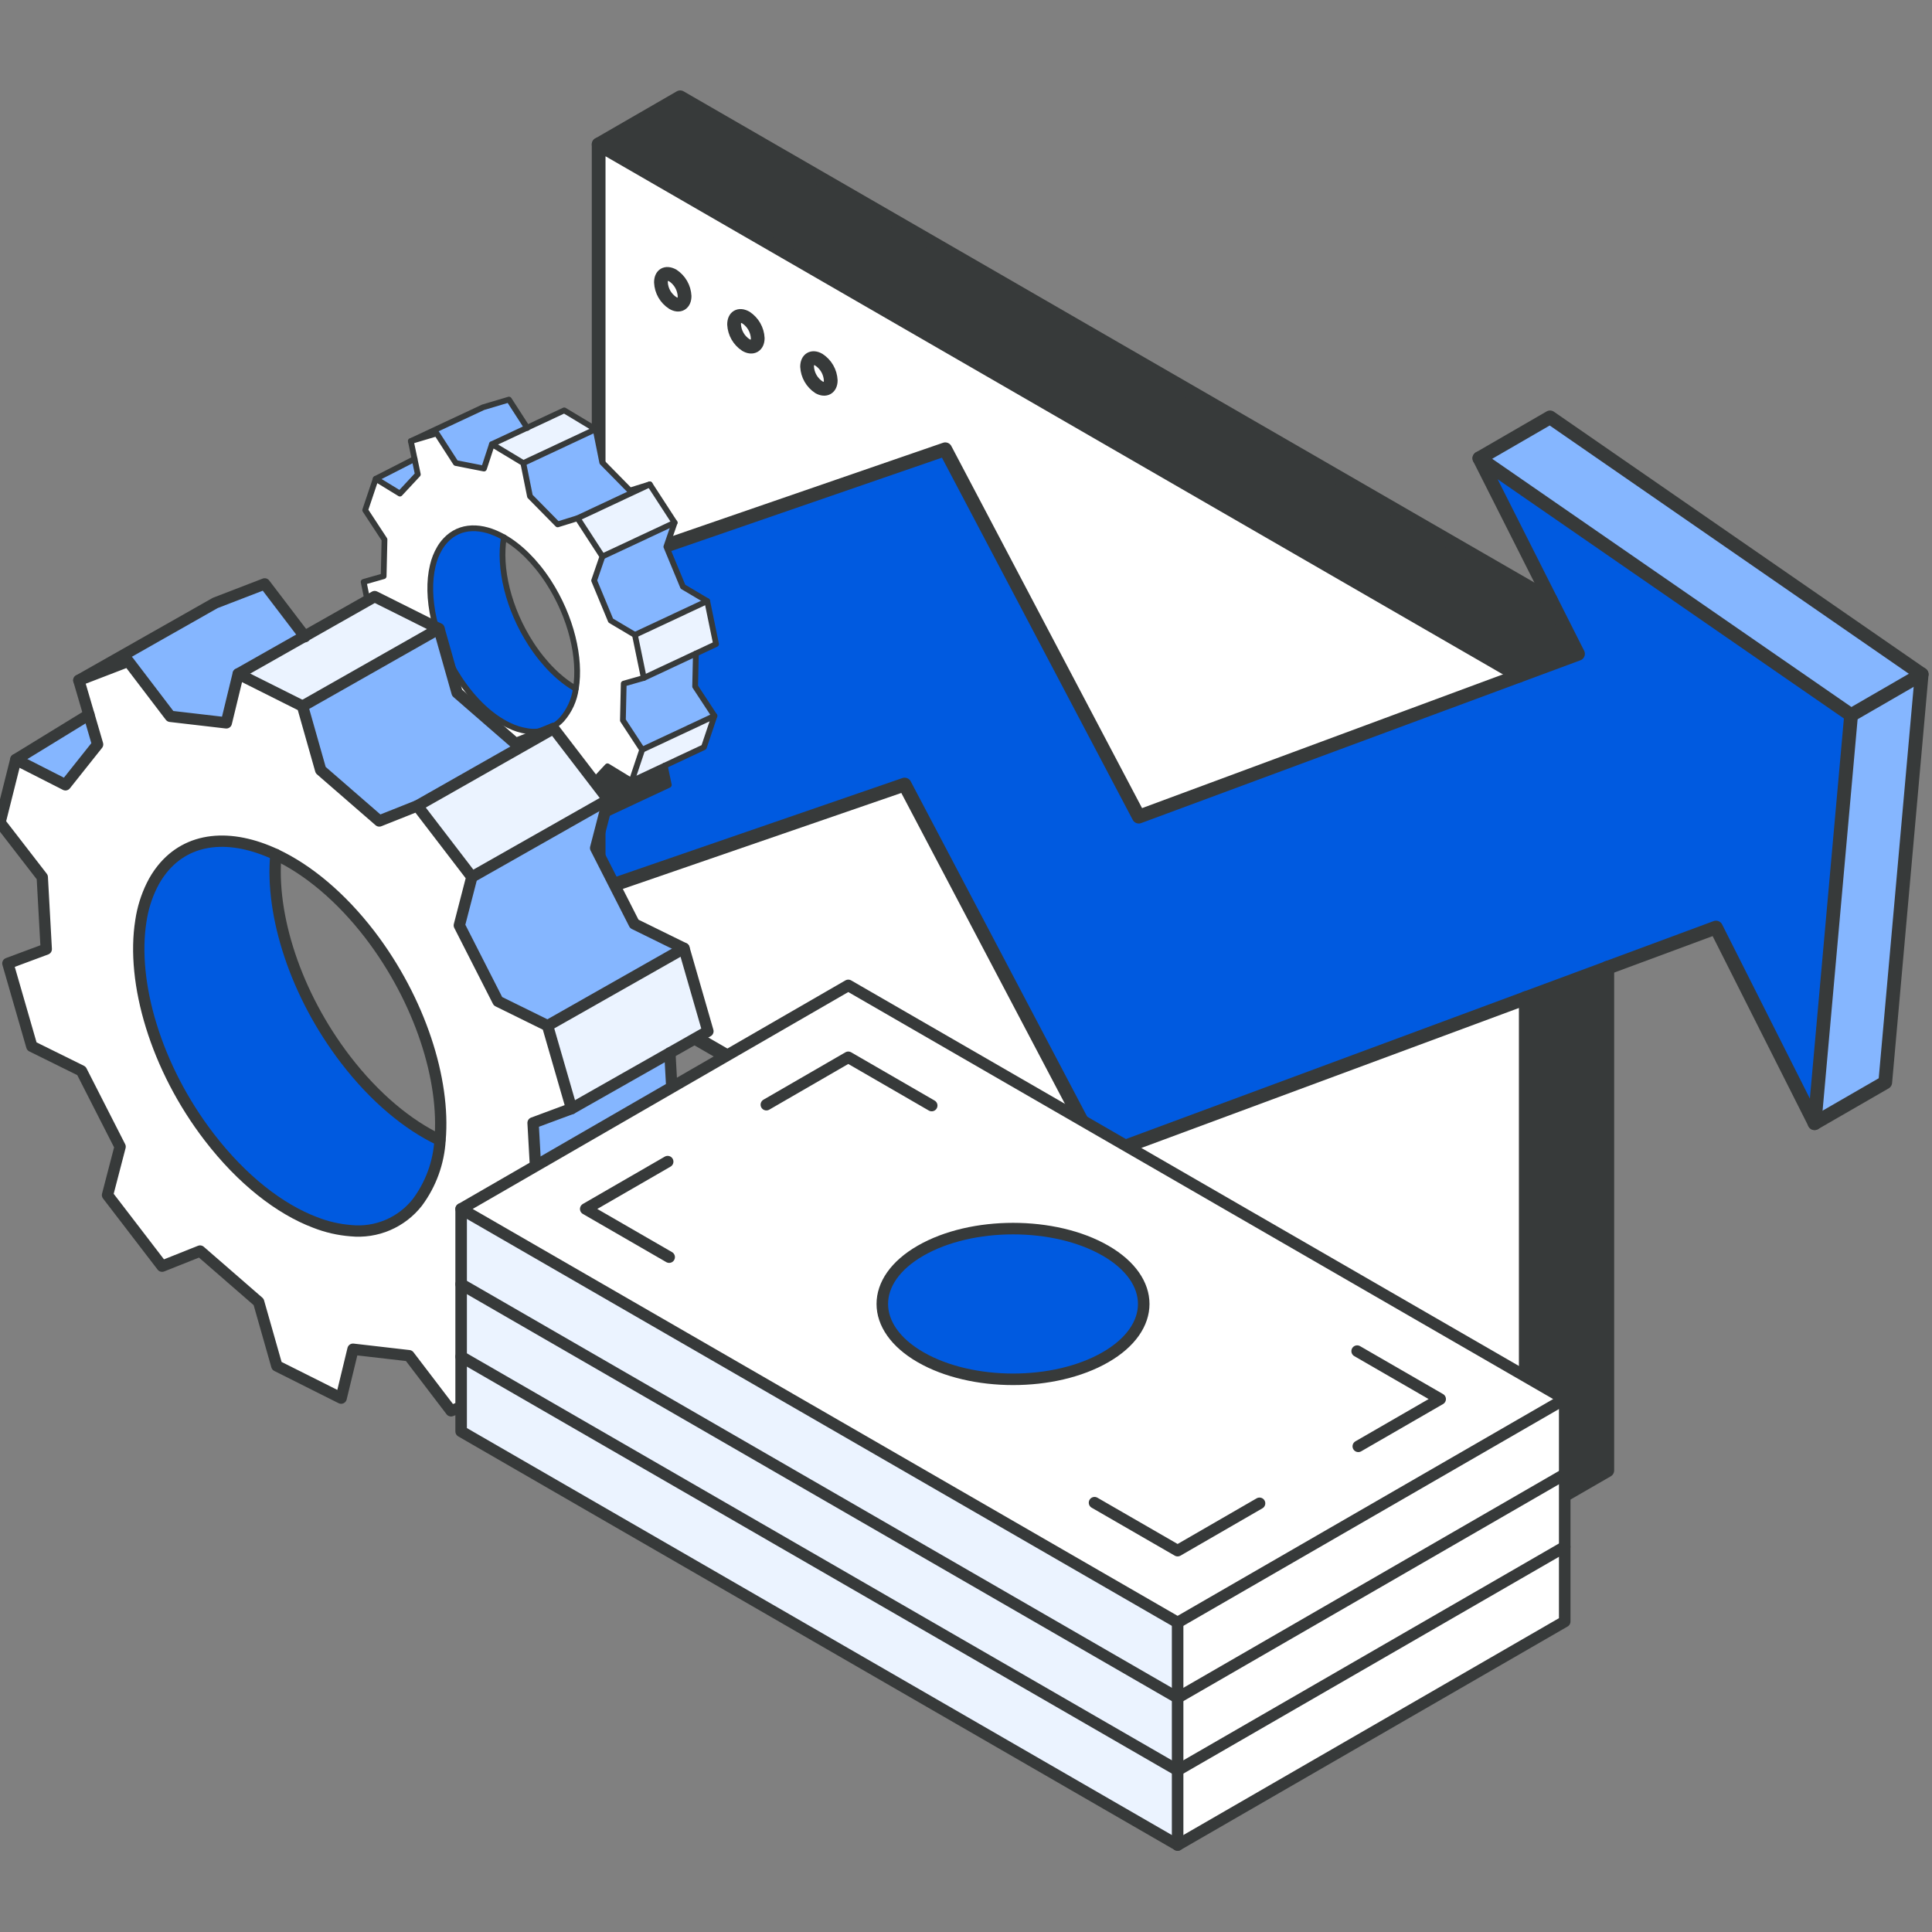
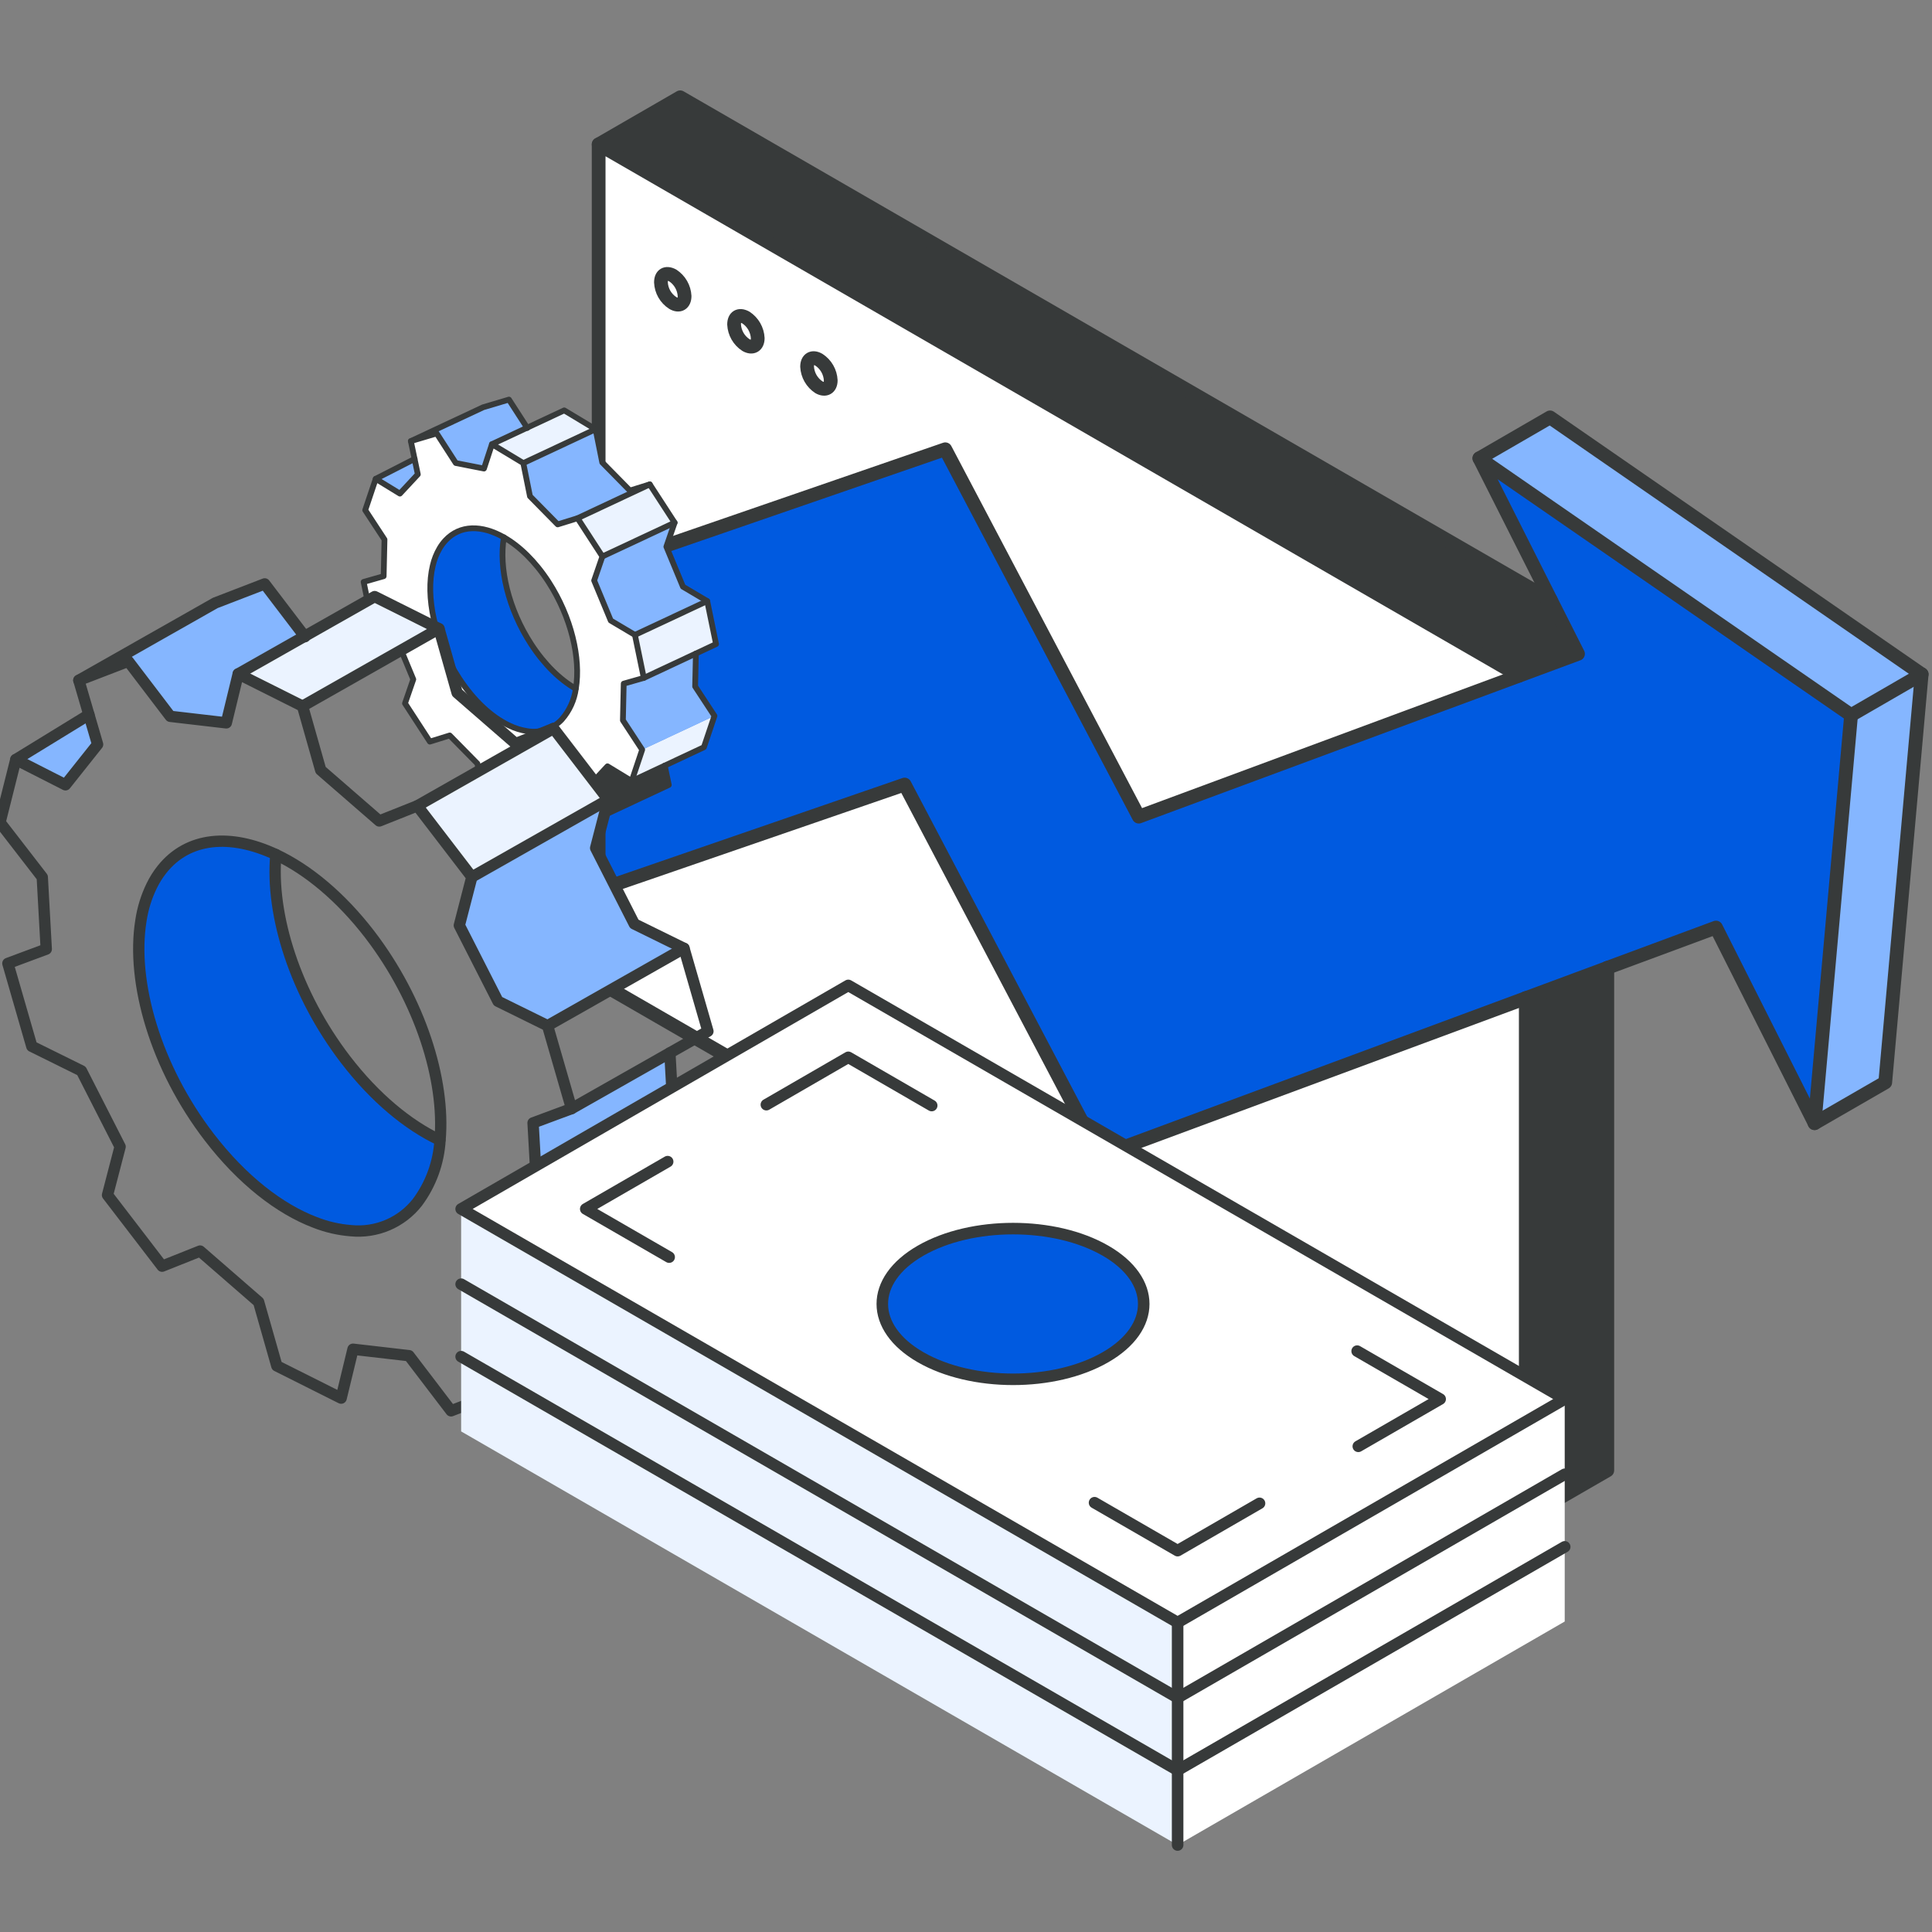
<svg xmlns="http://www.w3.org/2000/svg" width="730" height="730" viewBox="0 0 730 730" fill="none">
  <rect x="0" y="0" width="730" height="730" fill="#808080" stroke="none" />
  <g clip-path="url(#clip0_196_191)">
    <path d="M726.099 254.773L712.332 408.991L685.629 424.395L699.422 270.203L726.099 254.773Z" fill="#85B6FF" />
    <path d="M726.1 254.776L699.423 270.206L558.973 173.161L585.676 157.705L726.1 254.776Z" fill="#85B6FF" />
    <path d="M576.508 377.118L415.666 436.758L341.817 296.438L226.199 336.284V214.926L357.169 169.754L430.29 308.568L596.249 247.058L558.974 173.157L699.425 270.202L685.632 424.394L648.383 350.467L607.315 365.689V365.715L576.508 377.118Z" fill="#005AE0" />
    <path d="M607.315 365.719V555.575L576.508 573.369V377.122L607.315 365.719Z" fill="#373A3A" />
    <path d="M585.963 226.694L596.249 247.059L573.936 255.319L226.199 54.553L257.006 36.76L585.963 226.694Z" fill="#373A3A" />
    <path d="M576.508 377.122V573.369L226.199 371.096V336.288L341.817 296.441L415.666 436.762L576.508 377.122Z" fill="white" />
    <path d="M573.936 255.319L430.29 308.569L357.169 169.755L226.199 214.927V54.553L573.936 255.319ZM309.425 146.221C311.867 147.624 313.893 146.507 313.893 143.623C313.816 142.064 313.371 140.545 312.594 139.191C311.818 137.837 310.732 136.685 309.425 135.831C306.958 134.376 304.958 135.545 304.958 138.428C305.025 140.001 305.465 141.534 306.242 142.903C307.019 144.271 308.11 145.435 309.425 146.299V146.221ZM281.839 130.376C284.307 131.805 286.307 130.636 286.307 127.778C286.228 126.22 285.782 124.701 285.005 123.347C284.229 121.993 283.144 120.842 281.839 119.986C279.242 118.557 277.371 119.726 277.371 122.583C277.447 124.143 277.891 125.662 278.668 127.017C279.444 128.372 280.531 129.523 281.839 130.376ZM254.253 114.453C256.721 115.881 258.721 114.713 258.721 111.855C258.641 110.296 258.196 108.778 257.419 107.424C256.643 106.07 255.558 104.918 254.253 104.062C251.655 102.66 249.785 103.803 249.785 106.66C249.852 108.222 250.293 109.744 251.07 111.1C251.848 112.457 252.939 113.606 254.253 114.453Z" fill="white" />
    <path d="M313.893 143.729C313.893 146.586 311.867 147.703 309.425 146.326C308.12 145.47 307.035 144.318 306.259 142.964C305.482 141.61 305.036 140.092 304.957 138.533C304.957 135.676 306.957 134.507 309.425 135.936C310.731 136.79 311.817 137.942 312.594 139.296C313.37 140.651 313.815 142.169 313.893 143.729Z" fill="white" />
    <path d="M286.307 127.777C286.307 130.635 284.307 131.804 281.839 130.375C280.531 129.522 279.444 128.371 278.667 127.016C277.891 125.662 277.446 124.142 277.371 122.582C277.371 119.725 279.371 118.556 281.839 119.985C283.144 120.841 284.229 121.993 285.005 123.347C285.781 124.701 286.227 126.219 286.307 127.777Z" fill="white" />
    <path d="M258.67 111.881C258.67 114.713 256.67 115.882 254.202 114.479C252.888 113.632 251.797 112.483 251.019 111.127C250.242 109.771 249.801 108.248 249.734 106.686C249.734 103.829 251.709 102.686 254.202 104.089C255.507 104.945 256.592 106.096 257.368 107.45C258.145 108.804 258.591 110.323 258.67 111.881Z" fill="white" />
    <path d="M576.508 377.093V573.366L226.199 371.093V54.553L573.936 255.319" stroke="#373A3A" stroke-width="5.188" stroke-linecap="round" stroke-linejoin="round" />
    <path d="M607.315 365.689L648.383 350.467L685.632 424.394L699.425 270.202L558.974 173.157L596.249 247.058L430.29 308.568L357.169 169.754L226.199 214.926" stroke="#373A3A" stroke-width="5.188" stroke-linecap="round" stroke-linejoin="round" />
    <path d="M226.199 336.288L341.817 296.441L415.666 436.762L607.315 365.719" stroke="#373A3A" stroke-width="5.188" stroke-linecap="round" stroke-linejoin="round" />
    <path d="M258.67 111.881C258.591 110.323 258.145 108.804 257.368 107.45C256.592 106.096 255.507 104.945 254.202 104.089C251.605 102.686 249.734 103.829 249.734 106.686C249.801 108.248 250.242 109.771 251.019 111.127C251.797 112.483 252.888 113.632 254.202 114.479C256.722 115.985 258.67 114.713 258.67 111.881Z" stroke="#373A3A" stroke-width="5.188" stroke-linecap="round" stroke-linejoin="round" />
    <path d="M286.307 127.777C286.227 126.219 285.781 124.701 285.005 123.347C284.229 121.993 283.144 120.841 281.839 119.985C279.241 118.556 277.371 119.725 277.371 122.582C277.446 124.142 277.891 125.662 278.667 127.016C279.444 128.371 280.531 129.522 281.839 130.375C284.307 131.804 286.307 130.635 286.307 127.777Z" stroke="#373A3A" stroke-width="5.188" stroke-linecap="round" stroke-linejoin="round" />
    <path d="M313.893 143.729C313.815 142.17 313.37 140.651 312.594 139.297C311.817 137.942 310.731 136.791 309.425 135.936C306.957 134.482 304.957 135.651 304.957 138.534C305.036 140.093 305.482 141.611 306.259 142.965C307.035 144.319 308.12 145.471 309.425 146.327C311.867 147.703 313.893 146.586 313.893 143.729Z" stroke="#373A3A" stroke-width="5.188" stroke-linecap="round" stroke-linejoin="round" />
    <path d="M226.199 54.553L257.006 36.76L585.963 226.694" stroke="#373A3A" stroke-width="5.188" stroke-linecap="round" stroke-linejoin="round" />
    <path d="M685.63 424.398L712.333 408.994L726.1 254.776L585.676 157.705L558.973 173.161" stroke="#373A3A" stroke-width="5.188" stroke-linecap="round" stroke-linejoin="round" />
    <path d="M607.315 365.693V555.576L576.508 573.369" stroke="#373A3A" stroke-width="5.188" stroke-linecap="round" stroke-linejoin="round" />
    <path d="M699.426 270.203L726.103 254.773" stroke="#373A3A" stroke-width="5.188" stroke-linecap="round" stroke-linejoin="round" />
    <path d="M262.657 259.374L269.953 270.492L242.645 283.278L235.36 272.161L235.666 258.314L243.256 256.153L262.94 246.936L262.657 259.374Z" fill="#85B6FF" />
    <path d="M269.951 270.492L265.965 282.335L238.678 295.123L242.643 283.278L269.951 270.492Z" fill="#EBF3FF" />
    <path d="M267.212 227.116L270.554 243.368L243.257 256.154L239.904 239.901L267.212 227.116Z" fill="#EBF3FF" />
    <path d="M267.209 227.115L239.901 239.901L230.761 234.476L224.488 219.35L227.614 210.26L254.9 197.483L251.775 206.562L258.047 221.688L267.209 227.115Z" fill="#85B6FF" />
    <path d="M251.188 289.391L252.703 296.581L225.407 309.357L223.89 302.189L223.892 302.167L223.875 302.1L222.769 296.811L229.534 289.546L238.684 295.125L251.165 289.269L251.183 289.314L251.199 289.392L251.188 289.391Z" fill="#373A3A" />
    <path d="M245.507 183.019L254.903 197.482L227.617 210.259L218.232 195.808L245.507 183.019Z" fill="#EBF3FF" />
    <path d="M190.4 203.033C182.028 198.269 173.817 198.294 168.341 204.173C167.503 205.075 166.766 206.065 166.143 207.127C164.938 209.17 164.057 211.387 163.531 213.7C160.705 225.382 164.198 242.083 173.382 256.179C179.032 264.862 185.818 271.032 192.397 274.126C194.534 275.167 196.813 275.883 199.161 276.25C201.549 276.675 204.005 276.491 206.302 275.716C208.6 274.94 210.665 273.598 212.307 271.813C215.164 268.542 217 264.505 217.586 260.202C219.498 248.743 215.852 233.156 207.252 219.849C202.227 212.111 196.293 206.368 190.4 203.033ZM235.367 272.128L242.652 283.245L238.688 295.09L229.538 289.511L222.774 296.764L223.879 302.064L223.875 302.119L225.391 309.287L215.621 312.207L208.386 301.007L197.749 298.93L194.746 308.128L182.899 300.983L180.369 288.456L169.911 277.801L162.405 280.133L153.009 265.681L156.145 256.603L149.876 241.565L140.737 236.129L137.395 219.877L144.963 217.714L145.324 203.872L137.995 192.751L141.969 180.919L151.103 186.562L157.868 179.297L155.237 166.675L165.006 163.766L171.928 174.494L172.221 174.943L182.868 177.021L185.883 167.813L197.731 174.958L200.25 187.484L210.719 198.139L218.235 195.808L227.621 210.259L224.495 219.349L230.767 234.475L239.907 239.9L243.261 256.153L235.67 258.314L235.367 272.128Z" fill="white" />
    <path d="M245.513 183.021L218.237 195.809L210.721 198.14L200.25 187.507L197.731 174.981L225.04 162.184L227.557 174.732L238.007 185.353L245.513 183.021Z" fill="#85B6FF" />
    <path d="M199.166 161.614L213.188 155.059L225.038 162.182L197.729 174.979L185.881 167.834L199.166 161.614Z" fill="#EBF3FF" />
    <path d="M217.538 260.223C216.951 264.526 215.116 268.563 212.259 271.834C210.617 273.619 208.552 274.961 206.254 275.737C203.956 276.513 201.5 276.697 199.112 276.272C196.765 275.904 194.485 275.188 192.349 274.147C185.77 271.054 178.984 264.884 173.334 256.201C164.193 242.108 160.656 225.403 163.536 213.725C164.063 211.413 164.944 209.196 166.149 207.153C166.772 206.091 167.509 205.1 168.347 204.199C173.823 198.32 182.077 198.298 190.406 203.059C188.413 214.576 192.07 230.153 200.696 243.419C205.722 251.135 211.646 256.877 217.538 260.223Z" fill="#005AE0" />
    <path d="M192.302 150.981L199.166 161.617L185.881 167.836L182.866 177.044L172.23 174.956L171.937 174.507L171.927 174.495L165.005 163.768L155.236 166.677L182.544 153.891L192.302 150.981Z" fill="#85B6FF" />
    <path d="M156.651 173.419L157.868 179.242L151.103 186.506L141.965 180.918L156.651 173.419Z" fill="#85B6FF" />
    <path d="M141.969 180.919L151.107 186.507L157.872 179.243L155.237 166.675L165.006 163.766L171.928 174.494L171.938 174.505L172.231 174.954L182.867 177.043L185.882 167.834L197.729 174.979L200.248 187.506L210.719 198.139L218.235 195.808L227.621 210.259L224.495 219.349L230.767 234.475L239.907 239.9L243.261 256.153L235.67 258.314L235.364 272.161L242.65 283.278L238.685 295.122L229.536 289.543L222.771 296.808L223.877 302.097L223.893 302.164L223.891 302.186L225.408 309.354L215.638 312.274L208.403 301.074L197.766 298.996L194.763 308.195L182.915 301.049L180.386 288.523L169.926 277.89L162.42 280.222L153.024 265.77L156.16 256.692L149.886 241.577L140.737 236.129L137.395 219.877L144.963 217.714L145.28 203.868L137.995 192.751L141.969 180.919Z" stroke="#373A3A" stroke-width="2.176" stroke-linecap="round" stroke-linejoin="round" />
    <path d="M190.396 203.033C182.023 198.28 173.813 198.294 168.337 204.173C167.499 205.075 166.762 206.065 166.139 207.127C164.934 209.17 164.053 211.387 163.526 213.7C160.701 225.382 164.194 242.083 173.378 256.179C179.028 264.862 185.814 271.032 192.393 274.126C194.53 275.167 196.809 275.883 199.157 276.25C201.545 276.675 204.001 276.491 206.298 275.716C208.596 274.94 210.661 273.598 212.303 271.813C215.159 268.541 216.994 264.505 217.582 260.202C219.494 248.743 215.848 233.156 207.248 219.849C202.223 212.111 196.277 206.378 190.396 203.033Z" stroke="#373A3A" stroke-width="2.176" stroke-linecap="round" stroke-linejoin="round" />
    <path d="M190.396 203.023C188.403 214.541 192.061 230.118 200.687 243.384C205.722 251.123 211.657 256.855 217.538 260.211" stroke="#373A3A" stroke-width="2.176" stroke-linecap="round" stroke-linejoin="round" />
    <path d="M251.167 289.269L251.185 289.314L251.201 289.392L251.19 289.391L252.705 296.582L225.408 309.357" stroke="#373A3A" stroke-width="2.176" stroke-linecap="round" stroke-linejoin="round" />
    <path d="M199.224 161.709L192.302 150.981L182.544 153.891L155.236 166.677" stroke="#373A3A" stroke-width="2.176" stroke-linecap="round" stroke-linejoin="round" />
    <path d="M243.26 256.152L270.558 243.366L267.215 227.114L258.053 221.687L251.781 206.561L254.906 197.482L245.51 183.019L238.005 185.351L227.555 174.73L225.038 162.182L213.188 155.059L185.881 167.834" stroke="#373A3A" stroke-width="2.176" stroke-linecap="round" stroke-linejoin="round" />
    <path d="M225.04 162.184L197.731 174.981" stroke="#373A3A" stroke-width="2.176" stroke-linecap="round" stroke-linejoin="round" />
    <path d="M245.507 183.019L218.232 195.808" stroke="#373A3A" stroke-width="2.176" stroke-linecap="round" stroke-linejoin="round" />
    <path d="M254.901 197.485L227.616 210.262" stroke="#373A3A" stroke-width="2.176" stroke-linecap="round" stroke-linejoin="round" />
    <path d="M267.212 227.116L239.904 239.901" stroke="#373A3A" stroke-width="2.176" stroke-linecap="round" stroke-linejoin="round" />
-     <path d="M269.958 270.495L242.65 283.28" stroke="#373A3A" stroke-width="2.176" stroke-linecap="round" stroke-linejoin="round" />
    <path d="M262.94 246.939L262.657 259.378L269.953 270.495L265.967 282.338L238.681 295.126" stroke="#373A3A" stroke-width="2.176" stroke-linecap="round" stroke-linejoin="round" />
    <path d="M141.965 180.918L156.651 173.419" stroke="#373A3A" stroke-width="2.176" stroke-linecap="round" stroke-linejoin="round" />
    <path d="M254.465 422.231L270.463 442.897L218.915 472.13L202.938 451.463L201.418 424.287L215.959 418.89L253.116 397.816L254.465 422.231Z" fill="#85B6FF" />
    <path d="M270.459 442.893L264.462 466.707L212.957 495.94L218.911 472.125L270.459 442.893Z" fill="#969A9E" />
-     <path d="M258.447 358.326L267.484 389.658L215.957 418.89L206.898 387.559L258.447 358.326Z" fill="#EBF3FF" />
    <path d="M258.444 358.328L206.895 387.561L188.156 378.331L173.551 349.655L178.284 331.366L229.789 302.154L225.056 320.422L239.662 349.098L258.444 358.328Z" fill="#85B6FF" />
    <path d="M236.582 482.792L240.651 496.648L189.124 525.86L185.055 512.046V512.004L185.012 511.875L182.035 501.681L194.178 486.412L212.96 495.942L236.517 482.557L236.56 482.642L236.603 482.792H236.582Z" fill="#373A3A" />
    <path d="M209.171 275.25L229.795 302.148L178.29 331.36L157.688 304.483L209.171 275.25Z" fill="#EBF3FF" />
-     <path d="M104.253 322.901C87.12 314.849 71.037 316.155 61.207 328.512C59.703 330.408 58.41 332.461 57.352 334.637C55.305 338.825 53.918 343.304 53.24 347.915C49.492 371.237 58.894 403.425 79.046 429.638C91.446 445.786 105.688 456.837 119.051 461.891C123.396 463.602 127.973 464.656 132.629 465.018C137.372 465.484 142.156 464.748 146.54 462.876C150.923 461.005 154.764 458.058 157.707 454.31C162.804 447.464 165.783 439.273 166.273 430.752C168.265 408.008 158.735 378.026 139.846 353.269C128.817 338.878 116.31 328.534 104.253 322.901ZM202.937 451.397L218.914 472.063L212.96 495.878L194.178 486.348L182.036 501.596L185.012 511.811V511.918L189.081 525.732L170.385 532.949L154.495 512.111L133.336 509.67L128.86 528.152L104.553 515.966L97.678 491.809L75.555 472.535L61.207 478.253L40.583 451.376L45.337 433.108L30.753 404.603L12.014 395.351L2.977 364.02L17.475 358.623L16.062 331.446L0 310.78L5.975 286.987L24.735 296.645L36.878 281.376L29.79 257.047L48.486 249.852L63.691 269.811L64.334 270.646L85.514 273.088L90.011 254.584L114.318 266.77L121.171 290.927L143.315 310.202L157.686 304.484L178.288 331.361L173.555 349.65L188.16 378.326L206.899 387.556L215.958 418.888L201.417 424.284L202.937 451.397Z" fill="white" />
-     <path d="M209.172 275.253L157.688 304.485L143.317 310.203L121.173 290.972L114.32 266.815L165.868 237.561L172.722 261.761L194.823 280.971L209.172 275.253Z" fill="#85B6FF" />
    <path d="M115.09 240.411L141.56 225.42L165.867 237.563L114.319 266.817L90.012 254.631L115.09 240.411Z" fill="#EBF3FF" />
    <path d="M166.184 430.795C165.694 439.316 162.715 447.506 157.618 454.352C154.674 458.101 150.834 461.047 146.45 462.919C142.067 464.79 137.283 465.527 132.54 465.06C127.884 464.699 123.307 463.645 118.962 461.933C105.598 456.879 91.357 445.829 78.957 429.681C58.89 403.468 49.403 371.28 53.258 347.958C53.936 343.346 55.323 338.867 57.37 334.68C58.428 332.504 59.721 330.45 61.225 328.555C71.055 316.198 87.224 314.891 104.271 322.944C102.129 345.816 111.681 375.777 130.612 400.448C141.641 414.797 154.127 425.141 166.184 430.795Z" fill="#005AE0" />
    <path d="M100.012 220.621L115.089 240.409L90.011 254.63L85.513 273.133L64.354 270.67L63.712 269.835L63.691 269.814L48.485 249.854L29.789 257.05L81.337 227.817L100.012 220.621Z" fill="#85B6FF" />
    <path d="M33.599 270.047L36.876 281.269L24.733 296.538L5.973 286.987L33.599 270.047Z" fill="#85B6FF" />
    <path d="M5.975 286.987L24.735 296.538L36.878 281.269L29.79 257.047L48.486 249.852L63.691 269.811L63.712 269.833L64.355 270.668L85.514 273.131L90.011 254.627L114.318 266.813L121.171 290.97L143.315 310.202L157.686 304.484L178.288 331.361L173.555 349.65L188.16 378.326L206.899 387.556L215.958 418.888L201.417 424.284L202.937 451.461L218.914 472.128L212.96 495.942L194.178 486.412L182.036 501.682L185.012 511.876L185.055 512.004V512.047L189.124 525.86L170.428 533.077L154.537 512.24L133.378 509.798L128.903 528.28L104.595 516.095L97.721 491.937L75.598 472.706L61.25 478.424L40.626 451.547L45.38 433.279L30.775 404.625L12.014 395.351L2.977 364.02L17.475 358.623L15.976 331.446L0 310.78L5.975 286.987Z" stroke="#373A3A" stroke-width="4.277" stroke-linecap="round" stroke-linejoin="round" />
    <path d="M104.251 322.9C87.118 314.869 71.035 316.154 61.205 328.511C59.701 330.406 58.408 332.46 57.35 334.636C55.303 338.823 53.916 343.302 53.238 347.913C49.49 371.235 58.892 403.424 79.044 429.637C91.444 445.784 105.686 456.835 119.049 461.889C123.394 463.601 127.971 464.654 132.627 465.016C137.37 465.482 142.154 464.746 146.538 462.874C150.921 461.003 154.762 458.056 157.705 454.308C162.799 447.46 165.777 439.271 166.271 430.75C168.263 408.007 158.733 378.024 139.844 353.267C128.815 338.876 116.286 328.553 104.251 322.9Z" stroke="#373A3A" stroke-width="4.277" stroke-linecap="round" stroke-linejoin="round" />
    <path d="M104.249 322.881C102.108 345.753 111.659 375.714 130.591 400.385C141.641 414.777 154.148 425.099 166.184 430.774" stroke="#373A3A" stroke-width="4.277" stroke-linecap="round" stroke-linejoin="round" />
    <path d="M236.518 482.557L236.561 482.642L236.604 482.792H236.583L240.652 496.648L189.125 525.86" stroke="#373A3A" stroke-width="4.277" stroke-linecap="round" stroke-linejoin="round" />
    <path d="M115.217 240.581L100.012 220.621L81.337 227.817L29.789 257.05" stroke="#373A3A" stroke-width="4.277" stroke-linecap="round" stroke-linejoin="round" />
    <path d="M215.959 418.892L267.486 389.659L258.448 358.327L239.666 349.097L225.061 320.421L229.794 302.153L209.17 275.255L194.821 280.973L172.72 261.763L165.867 237.563L141.56 225.42L90.012 254.631" stroke="#373A3A" stroke-width="4.277" stroke-linecap="round" stroke-linejoin="round" />
    <path d="M165.868 237.561L114.32 266.815" stroke="#373A3A" stroke-width="4.277" stroke-linecap="round" stroke-linejoin="round" />
    <path d="M209.171 275.25L157.688 304.483" stroke="#373A3A" stroke-width="4.277" stroke-linecap="round" stroke-linejoin="round" />
    <path d="M229.794 302.154L178.289 331.366" stroke="#373A3A" stroke-width="4.277" stroke-linecap="round" stroke-linejoin="round" />
    <path d="M258.447 358.326L206.898 387.559" stroke="#373A3A" stroke-width="4.277" stroke-linecap="round" stroke-linejoin="round" />
    <path d="M270.462 442.893L218.914 472.125" stroke="#373A3A" stroke-width="4.277" stroke-linecap="round" stroke-linejoin="round" />
    <path d="M253.112 397.816L254.461 422.231L270.459 442.897L264.462 466.712L212.957 495.944" stroke="#373A3A" stroke-width="4.277" stroke-linecap="round" stroke-linejoin="round" />
    <path d="M5.973 286.987L33.599 270.047" stroke="#373A3A" stroke-width="4.277" stroke-linecap="round" stroke-linejoin="round" />
    <path d="M591.223 584.465V612.687L444.959 697.136V668.892L591.223 584.465Z" fill="white" />
    <path d="M591.223 557.053V584.468L444.959 668.895V641.502L591.223 557.053Z" fill="white" />
    <path d="M591.223 528.631V557.05L444.959 641.499V613.058L591.223 528.631Z" fill="white" />
    <path d="M591.223 528.632L444.981 613.081L174.325 456.799L320.567 372.328L591.223 528.632ZM417.697 512.829C436.971 501.741 436.971 483.668 417.697 472.558C398.424 461.448 367.168 461.448 347.851 472.558C328.534 483.668 328.577 501.741 347.851 512.829C367.124 523.917 398.359 523.983 417.697 512.829Z" fill="white" />
    <path d="M444.961 668.891V697.136L174.24 540.854V512.609L444.961 668.891Z" fill="#EBF3FF" />
    <path d="M444.961 641.503V668.896L174.24 512.614V485.221L444.961 641.503Z" fill="#EBF3FF" />
    <path d="M444.961 613.055V641.496L174.24 485.214V456.795L444.961 613.055Z" fill="#EBF3FF" />
    <path d="M417.697 472.557C436.971 483.667 436.971 501.74 417.697 512.828C398.424 523.916 367.168 524.004 347.851 512.828C328.534 501.653 328.577 483.667 347.851 472.557C367.124 461.447 398.359 461.447 417.697 472.557Z" fill="#005AE0" />
    <path d="M289.57 417.398L320.521 399.5L352.039 417.726" stroke="#373A3A" stroke-width="4.359" stroke-linecap="round" stroke-linejoin="round" />
    <path d="M252.272 438.92L221.322 456.796L252.84 475" stroke="#373A3A" stroke-width="4.359" stroke-linecap="round" stroke-linejoin="round" />
    <path d="M512.795 510.516L544.16 528.632L513.231 546.487" stroke="#373A3A" stroke-width="4.359" stroke-linecap="round" stroke-linejoin="round" />
    <path d="M413.568 567.789L444.955 585.906L475.906 568.029" stroke="#373A3A" stroke-width="4.359" stroke-linecap="round" stroke-linejoin="round" />
    <path d="M417.697 512.828C436.971 501.74 436.971 483.667 417.697 472.557C398.424 461.447 367.168 461.447 347.851 472.557C328.534 483.667 328.577 501.74 347.851 512.828C367.124 523.916 398.359 523.982 417.697 512.828Z" stroke="#373A3A" stroke-width="4.359" stroke-linecap="round" stroke-linejoin="round" />
    <path d="M444.959 613.059L174.238 456.799L320.523 372.328L591.223 528.632L444.959 613.059Z" stroke="#373A3A" stroke-width="4.359" stroke-linecap="round" stroke-linejoin="round" />
-     <path d="M174.238 456.795V540.851L444.959 697.133L591.223 612.684V528.628" stroke="#373A3A" stroke-width="4.359" stroke-linecap="round" stroke-linejoin="round" />
    <path d="M174.238 512.609L444.959 668.891L591.223 584.464" stroke="#373A3A" stroke-width="4.359" stroke-linecap="round" stroke-linejoin="round" />
    <path d="M174.238 485.221L444.959 641.503L591.223 557.054" stroke="#373A3A" stroke-width="4.359" stroke-linecap="round" stroke-linejoin="round" />
    <path d="M444.961 613.082V697.138" stroke="#373A3A" stroke-width="4.359" stroke-linecap="round" stroke-linejoin="round" />
  </g>
  <defs>
    <clipPath id="clip0_196_191">
      <rect width="730" height="730" fill="white" />
    </clipPath>
  </defs>
</svg>